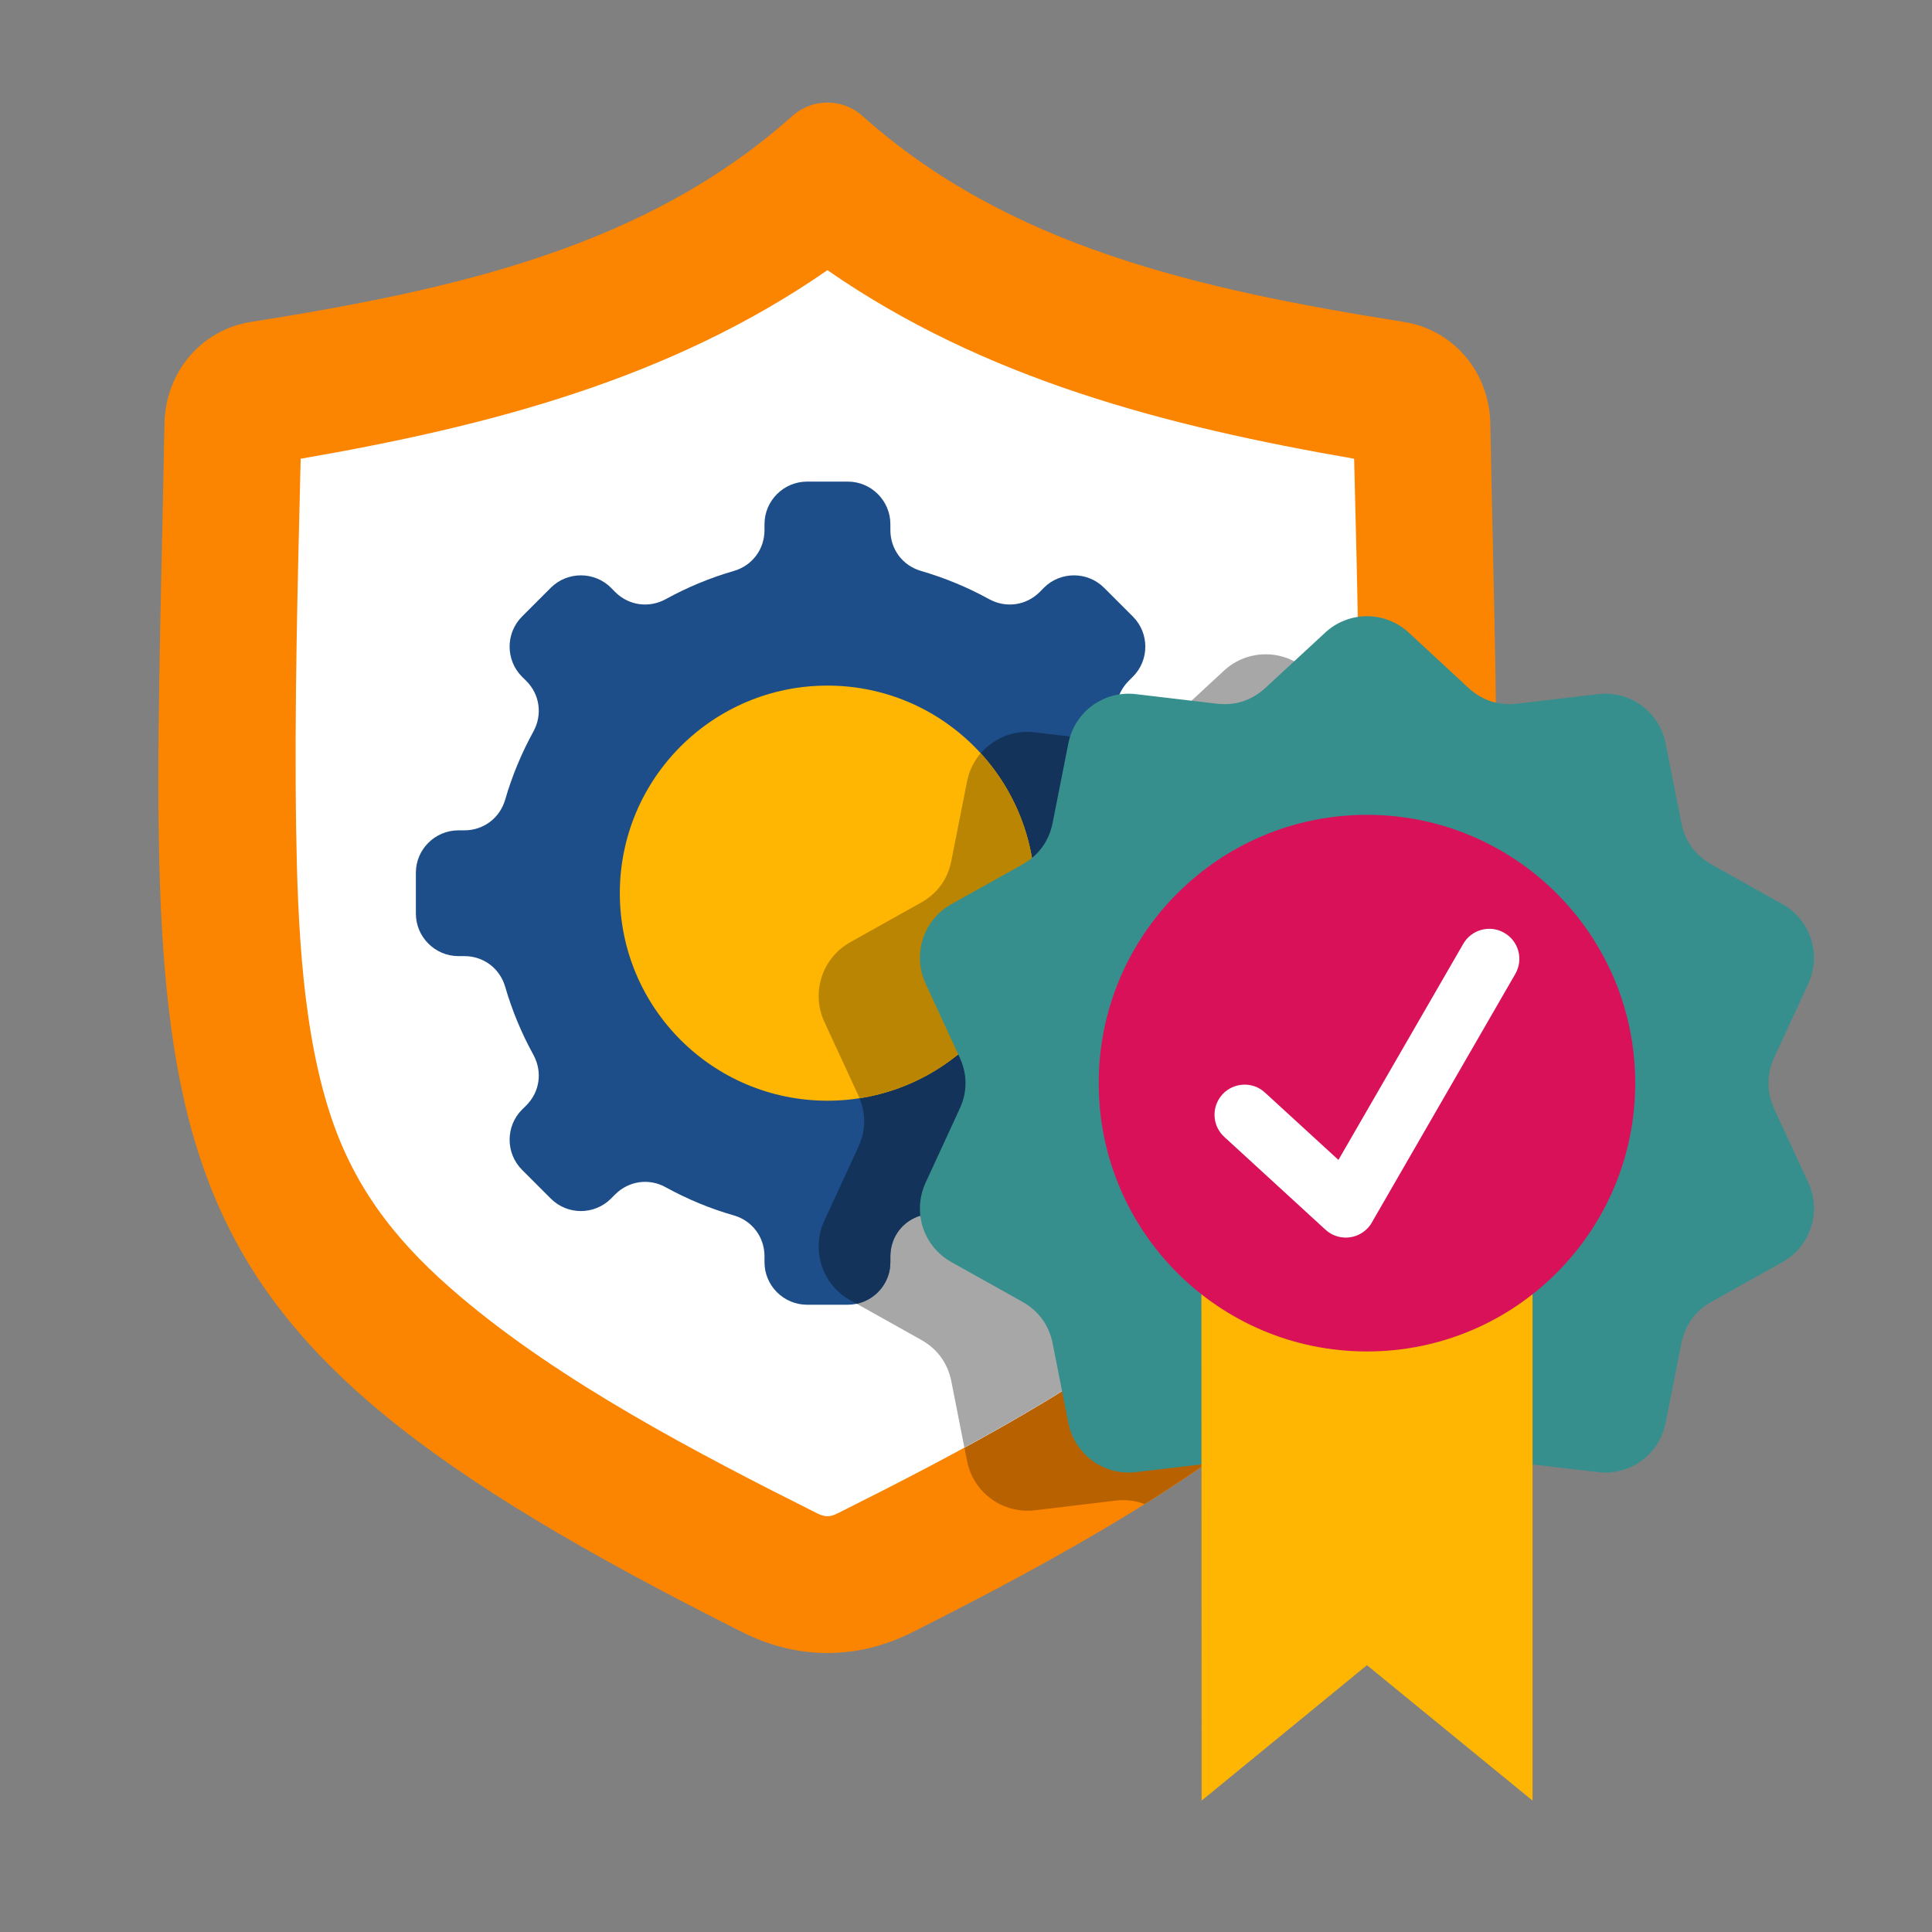
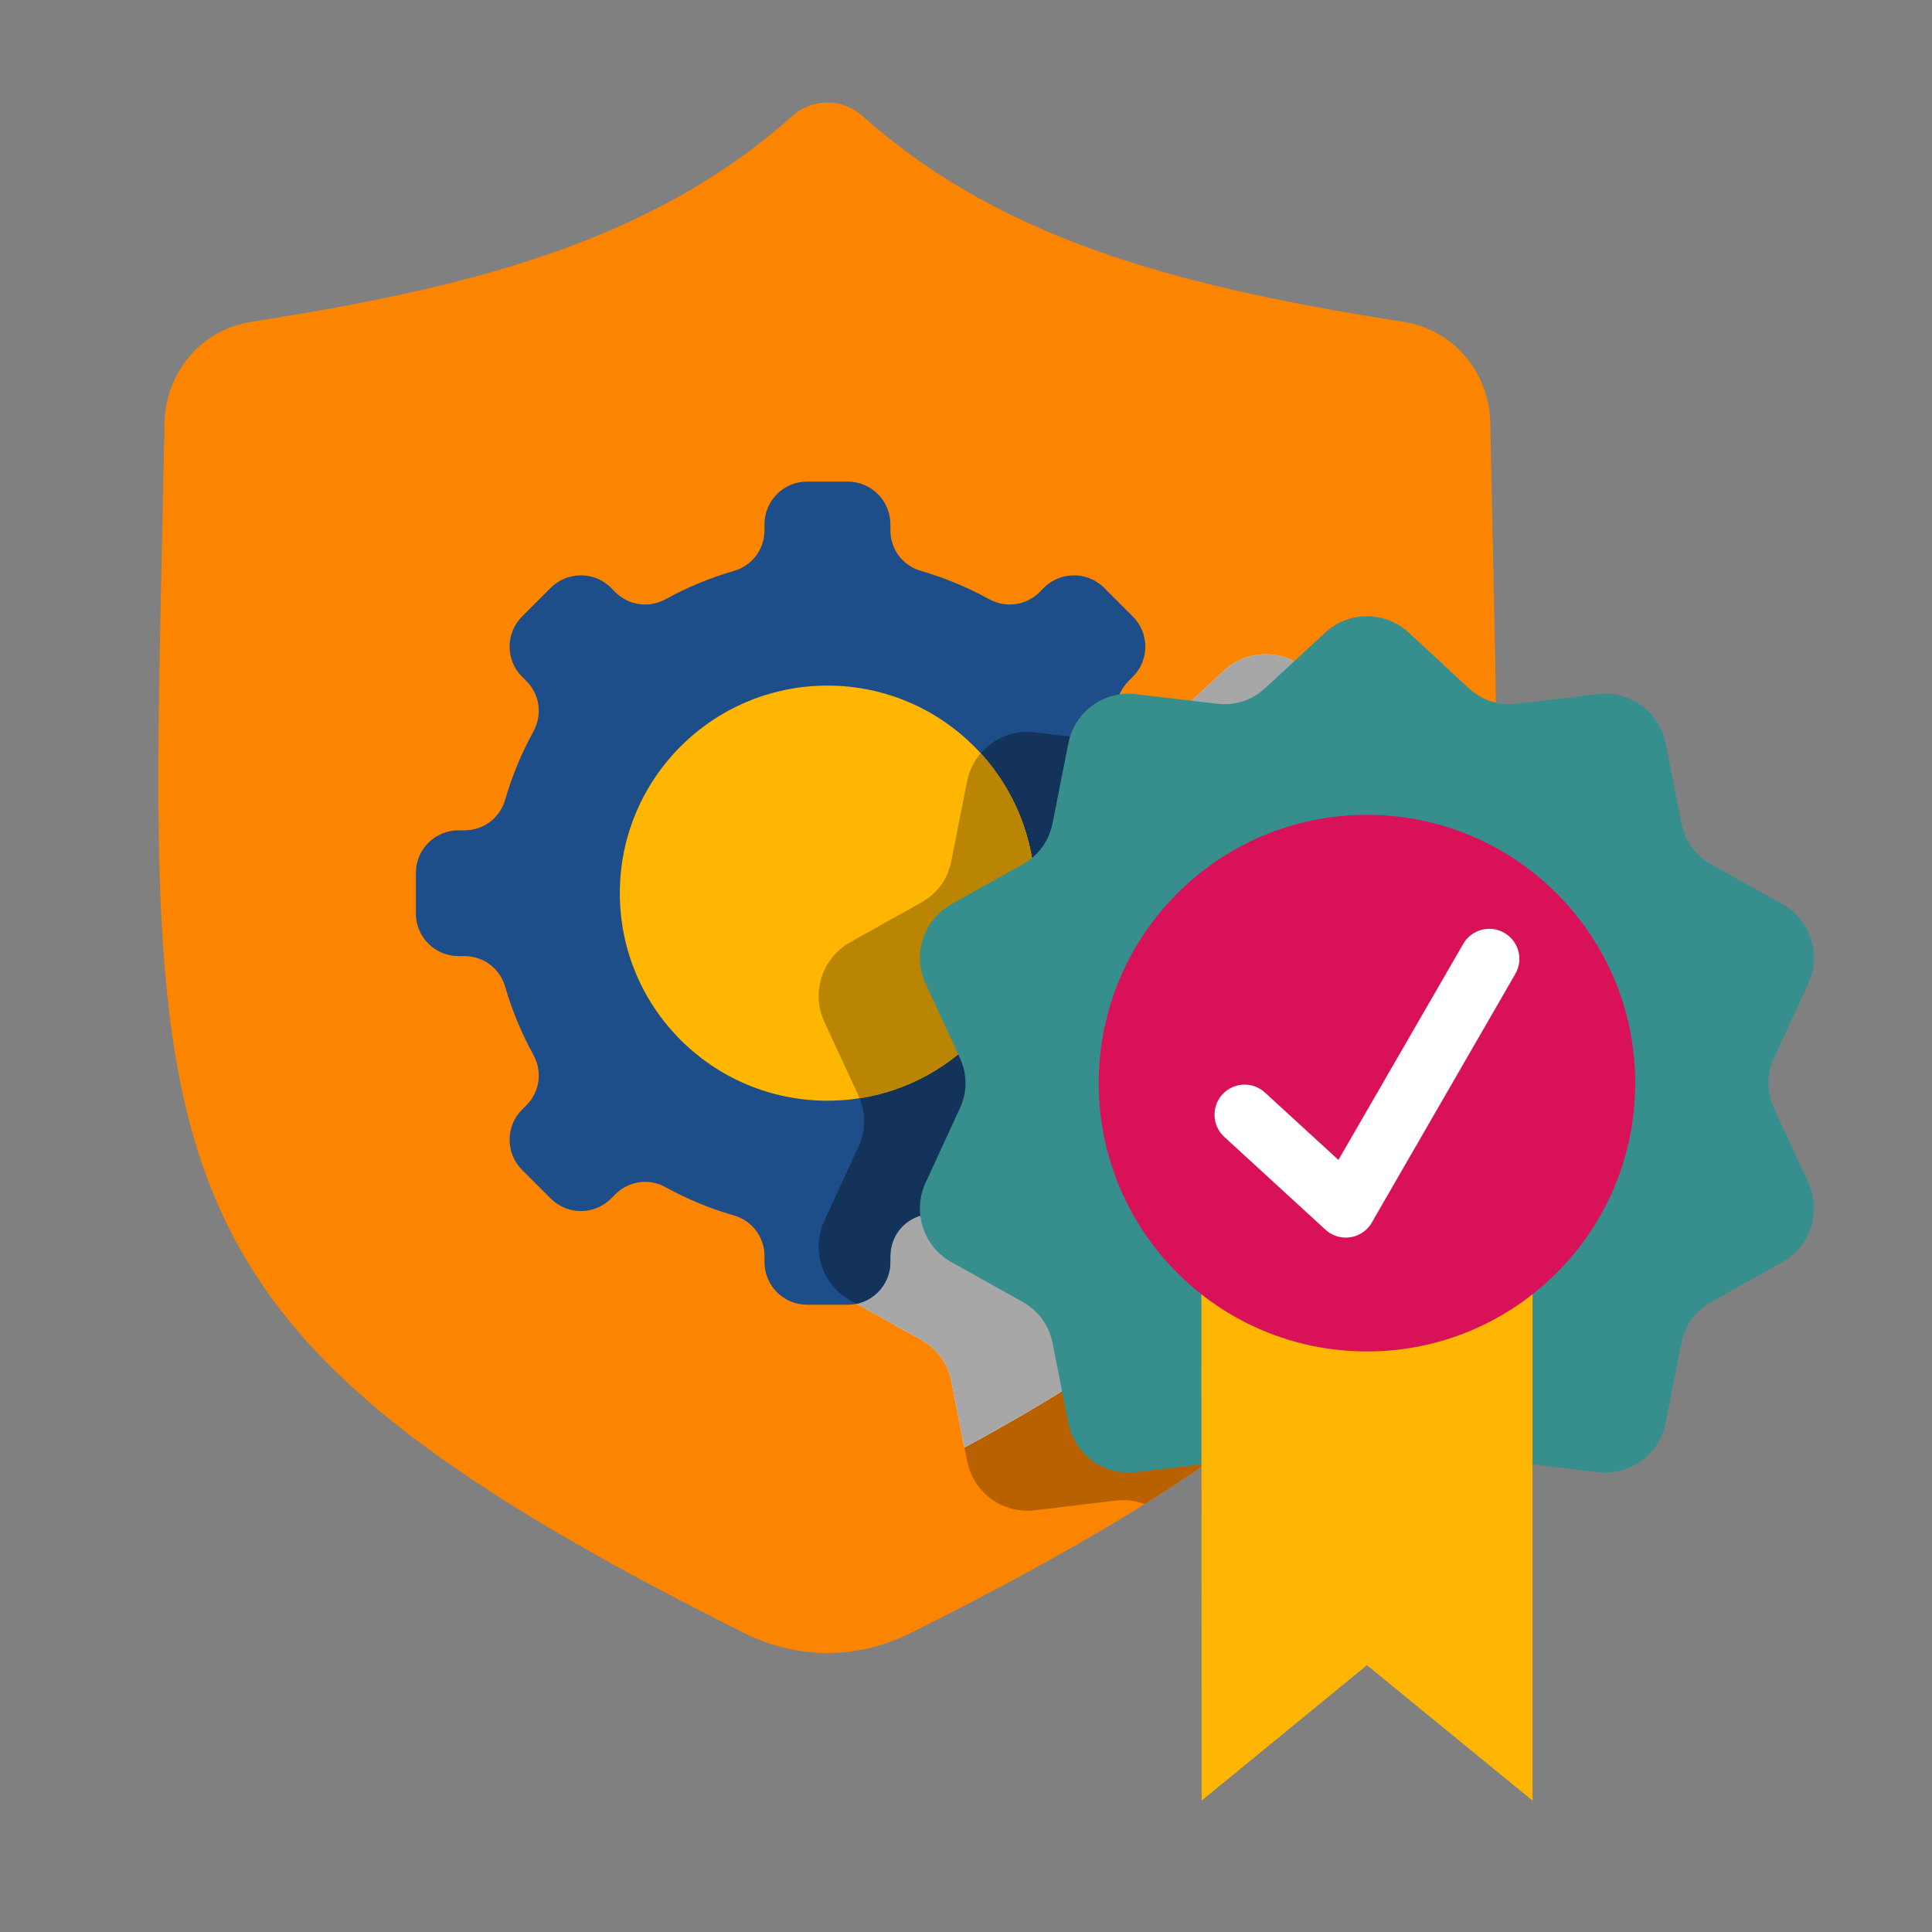
<svg xmlns="http://www.w3.org/2000/svg" id="Layer_1" viewBox="0 0 512 512">
  <rect x="0" y="0" width="512" height="512" fill="#808080" stroke="none" />
  <g clip-rule="evenodd" fill-rule="evenodd">
    <path d="m196.95 432.65c-167.98-84.25-157.07-123.31-153.36-320.43.26-13.63 9.81-24.83 22.88-26.9 54.99-8.7 104.85-20.07 143.49-54.57 5.33-4.76 13.29-4.76 18.62 0 38.64 34.5 88.53 45.86 143.49 54.57 13.07 2.07 22.62 13.27 22.88 26.9 3.74 197.12 14.63 236.18-153.35 320.43-14.44 7.22-30.22 7.22-44.65 0z" fill="#fb8500" />
    <path d="m396.51 194.05c.99 106.78-8.82 151.74-93.17 204.55-2.41-.94-5.02-1.25-7.77-.91l-21.34 2.55c-8.48.99-16.27-4.65-17.94-13.04l-4.17-21.09c-.96-4.85-3.71-8.65-8.05-11.06l-18.74-10.49c-7.46-4.17-10.43-13.32-6.86-21.09l9.01-19.5c2.07-4.51 2.07-9.18 0-13.69l-9.01-19.5c-3.57-7.77-.6-16.89 6.86-21.09l18.74-10.49c4.34-2.41 7.09-6.21 8.05-11.05l4.17-21.09c1.67-8.36 9.47-14.03 17.94-13.01l21.34 2.52c4.9.6 9.38-.85 13.01-4.22l15.76-14.6c6.26-5.81 15.9-5.81 22.17 0l15.76 14.6c3.66 3.37 8.11 4.82 13.01 4.22z" fill="#fb8500" />
    <path d="m396.51 194.05c.99 106.78-8.82 151.74-93.17 204.55-2.41-.94-5.02-1.25-7.77-.91l-21.34 2.55c-8.48.99-16.27-4.65-17.94-13.04l-4.17-21.09c-.96-4.85-3.71-8.65-8.05-11.06l-18.74-10.49c-7.46-4.17-10.43-13.32-6.86-21.09l9.01-19.5c2.07-4.51 2.07-9.18 0-13.69l-9.01-19.5c-3.57-7.77-.6-16.89 6.86-21.09l18.74-10.49c4.34-2.41 7.09-6.21 8.05-11.05l4.17-21.09c1.67-8.36 9.47-14.03 17.94-13.01l21.34 2.52c4.9.6 9.38-.85 13.01-4.22l15.76-14.6c6.26-5.81 15.9-5.81 22.17 0l15.76 14.6c3.66 3.37 8.11 4.82 13.01 4.22z" fill="#b76100" />
-     <path d="m79.68 121.57c-.79 32.94-1.7 65.93-1.19 98.67.4 24.52 1.59 53.94 9.75 77.22 6.77 19.25 18.26 33 33.51 45.95 26.96 22.93 63.41 41.9 94.73 57.6 2.13 1.08 3.46 1.08 5.58 0 31.35-15.7 67.78-34.67 94.73-57.6 15.28-12.95 26.73-26.7 33.51-45.95 8.16-23.27 9.35-52.7 9.75-77.22.51-32.74-.37-65.74-1.19-98.67-49.97-8.65-97.99-21.12-139.58-49.97-41.61 28.85-89.63 41.33-139.6 49.97z" fill="#fff" />
    <path d="m255.57 383.63c21.74-11.82 43.54-25.17 61.23-40.22 15.28-12.95 26.73-26.7 33.51-45.95 8.16-23.27 9.35-52.7 9.75-77.22.14-9.92.17-19.87.11-29.85l-13.66-12.64c-6.26-5.81-15.9-5.81-22.17 0l-15.76 14.6c-3.63 3.37-8.11 4.82-13.01 4.22l-21.34-2.52c-8.48-1.02-16.27 4.65-17.94 13.01l-4.17 21.09c-.96 4.85-3.71 8.65-8.05 11.05l-18.74 10.49c-7.46 4.2-10.43 13.32-6.86 21.09l9.01 19.5c2.07 4.51 2.07 9.18 0 13.69l-9.01 19.5c-3.57 7.77-.6 16.92 6.86 21.09l18.74 10.49c4.34 2.41 7.09 6.21 8.05 11.06z" fill="#fff" />
    <path d="m255.57 383.63c21.74-11.82 43.54-25.17 61.23-40.22 15.28-12.95 26.73-26.7 33.51-45.95 8.16-23.27 9.35-52.7 9.75-77.22.14-9.92.17-19.87.11-29.85l-13.66-12.64c-6.26-5.81-15.9-5.81-22.17 0l-15.76 14.6c-3.63 3.37-8.11 4.82-13.01 4.22l-21.34-2.52c-8.48-1.02-16.27 4.65-17.94 13.01l-4.17 21.09c-.96 4.85-3.71 8.65-8.05 11.05l-18.74 10.49c-7.46 4.2-10.43 13.32-6.86 21.09l9.01 19.5c2.07 4.51 2.07 9.18 0 13.69l-9.01 19.5c-3.57 7.77-.6 16.92 6.86 21.09l18.74 10.49c4.34 2.41 7.09 6.21 8.05 11.06z" fill="#a7a7a7" />
    <path d="m110.21 242.1v-10.8c0-6.21 5.07-11.25 11.28-11.25h1.56c5.1 0 9.41-3.26 10.83-8.14 1.84-6.35 4.37-12.39 7.48-18.06 2.44-4.45 1.7-9.81-1.9-13.41l-1.13-1.11c-4.37-4.39-4.37-11.54 0-15.93l7.65-7.65c4.39-4.37 11.54-4.37 15.93 0l1.11 1.13c3.6 3.6 8.96 4.34 13.41 1.9 5.67-3.12 11.71-5.64 18.06-7.48 4.88-1.42 8.11-5.73 8.11-10.83v-1.56c0-6.21 5.07-11.28 11.28-11.28h10.8c6.21 0 11.28 5.07 11.28 11.28v1.56c0 5.1 3.23 9.41 8.11 10.83 6.35 1.84 12.39 4.37 18.06 7.48 4.45 2.44 9.81 1.7 13.41-1.9l1.11-1.13c4.39-4.37 11.54-4.37 15.93 0l7.65 7.65c4.39 4.39 4.39 11.54 0 15.93l-1.11 1.11c-3.6 3.6-4.37 8.96-1.93 13.41 3.15 5.67 5.67 11.71 7.48 18.06 1.42 4.88 5.73 8.14 10.83 8.14h1.56c6.21 0 11.28 5.05 11.28 11.25v10.8c0 6.21-5.07 11.28-11.28 11.28h-1.56c-5.1 0-9.41 3.23-10.83 8.14-1.84 6.32-4.34 12.36-7.48 18.03-2.44 4.45-1.67 9.81 1.93 13.41l1.11 1.11c4.39 4.39 4.39 11.54 0 15.93l-7.65 7.65c-4.39 4.39-11.54 4.39-15.93 0l-1.11-1.11c-3.6-3.6-8.96-4.37-13.41-1.9-5.67 3.12-11.71 5.64-18.03 7.46-4.9 1.42-8.14 5.75-8.14 10.83v1.59c0 6.18-5.07 11.25-11.28 11.25h-10.8c-6.21 0-11.28-5.07-11.28-11.25v-1.59c0-5.07-3.23-9.41-8.11-10.83-6.35-1.81-12.39-4.34-18.06-7.46-4.45-2.47-9.81-1.7-13.41 1.9l-1.11 1.11c-4.39 4.39-11.54 4.39-15.93 0l-7.65-7.65c-4.37-4.39-4.37-11.54 0-15.93l1.13-1.11c3.6-3.6 4.34-8.93 1.9-13.41-3.12-5.67-5.64-11.71-7.48-18.03-1.42-4.9-5.73-8.14-10.83-8.14h-1.56c-6.21 0-11.28-5.07-11.28-11.28z" fill="#1d4e89" />
    <path d="m298.68 196.69c2.44 4.82 4.45 9.92 5.98 15.22 1.42 4.88 5.73 8.14 10.83 8.14h1.56c6.21 0 11.28 5.05 11.28 11.25v10.8c0 6.21-5.07 11.28-11.28 11.28h-1.56c-5.1 0-9.41 3.23-10.83 8.14-1.84 6.32-4.34 12.36-7.48 18.03-2.44 4.45-1.67 9.81 1.93 13.41l1.11 1.11c4.39 4.39 4.39 11.54 0 15.93l-7.65 7.65c-4.39 4.39-11.54 4.39-15.93 0l-1.11-1.11c-3.6-3.6-8.96-4.37-13.41-1.9-5.67 3.12-11.71 5.64-18.03 7.46-4.9 1.42-8.14 5.75-8.14 10.83v1.59c0 5.39-3.86 9.92-8.96 11l-1.67-.94c-7.46-4.17-10.43-13.32-6.86-21.09l9.01-19.5c2.07-4.51 2.07-9.18 0-13.69l-9.01-19.5c-3.57-7.77-.6-16.89 6.86-21.09l18.74-10.49c4.34-2.41 7.09-6.21 8.05-11.05l4.17-21.09c1.67-8.36 9.47-14.03 17.94-13.01l21.34 2.52c1.05.13 2.1.16 3.12.1z" fill="#13335a" />
    <path d="m219.28 181.69c30.36 0 54.99 24.63 54.99 55.02s-24.63 54.99-54.99 54.99c-30.39 0-55.02-24.6-55.02-54.99s24.64-55.02 55.02-55.02z" fill="#feb602" />
    <path d="m259.9 199.61c8.93 9.78 14.37 22.82 14.37 37.11 0 27.47-20.15 50.26-46.49 54.34-.09-.26-.2-.51-.31-.77l-9.01-19.5c-3.57-7.77-.6-16.89 6.86-21.09l18.74-10.49c4.34-2.41 7.09-6.21 8.05-11.05l4.17-21.09c.56-2.84 1.84-5.39 3.62-7.46z" fill="#b98502" />
    <path d="m373.35 167.66 15.76 14.6c3.63 3.37 8.11 4.82 13.01 4.22l21.34-2.52c8.48-1.02 16.27 4.62 17.94 13.01l4.17 21.09c.96 4.85 3.71 8.65 8.05 11.06l18.74 10.49c7.46 4.17 10.43 13.32 6.86 21.09l-9.01 19.5c-2.07 4.51-2.07 9.18 0 13.69l9.01 19.5c3.57 7.77.6 16.92-6.86 21.09l-18.74 10.49c-4.34 2.41-7.09 6.21-8.05 11.06l-4.17 21.09c-1.67 8.36-9.47 14.03-17.94 13.01l-21.34-2.52c-4.9-.6-9.38.85-13.01 4.22l-15.76 14.6c-6.26 5.81-15.9 5.81-22.17 0l-15.79-14.6c-3.63-3.37-8.08-4.82-12.98-4.22l-21.34 2.52c-8.5 1.02-16.27-4.65-17.94-13.01l-4.17-21.09c-.96-4.85-3.74-8.65-8.05-11.06l-18.77-10.49c-7.46-4.17-10.43-13.32-6.83-21.09l8.99-19.5c2.1-4.51 2.1-9.18 0-13.69l-8.99-19.5c-3.6-7.77-.62-16.92 6.83-21.09l18.77-10.49c4.31-2.41 7.09-6.21 8.05-11.06l4.17-21.09c1.67-8.39 9.44-14.03 17.94-13.01l21.34 2.52c4.9.6 9.35-.85 12.98-4.22l15.79-14.6c6.26-5.81 15.9-5.81 22.17 0z" fill="#378f8d" />
    <path d="m318.38 326.09h87.76v151.09l-43.88-35.89-43.82 35.89z" fill="#feb602" />
    <path d="m362.26 215.94c39.26 0 71.09 31.83 71.09 71.09 0 39.29-31.83 71.12-71.09 71.12s-71.09-31.83-71.09-71.12c0-39.26 31.83-71.09 71.09-71.09z" fill="#d81159" />
  </g>
  <path d="m324.45 301.29c-3.26-2.98-3.46-8.02-.48-11.28 2.98-3.23 8.05-3.46 11.28-.45l19.45 17.83 33.08-57.26c2.18-3.8 7.06-5.13 10.86-2.92 3.83 2.18 5.13 7.06 2.95 10.86l-37.76 65.42c-.34.68-.77 1.33-1.3 1.9-3 3.26-8.05 3.46-11.28.48z" fill="#fff" />
</svg>